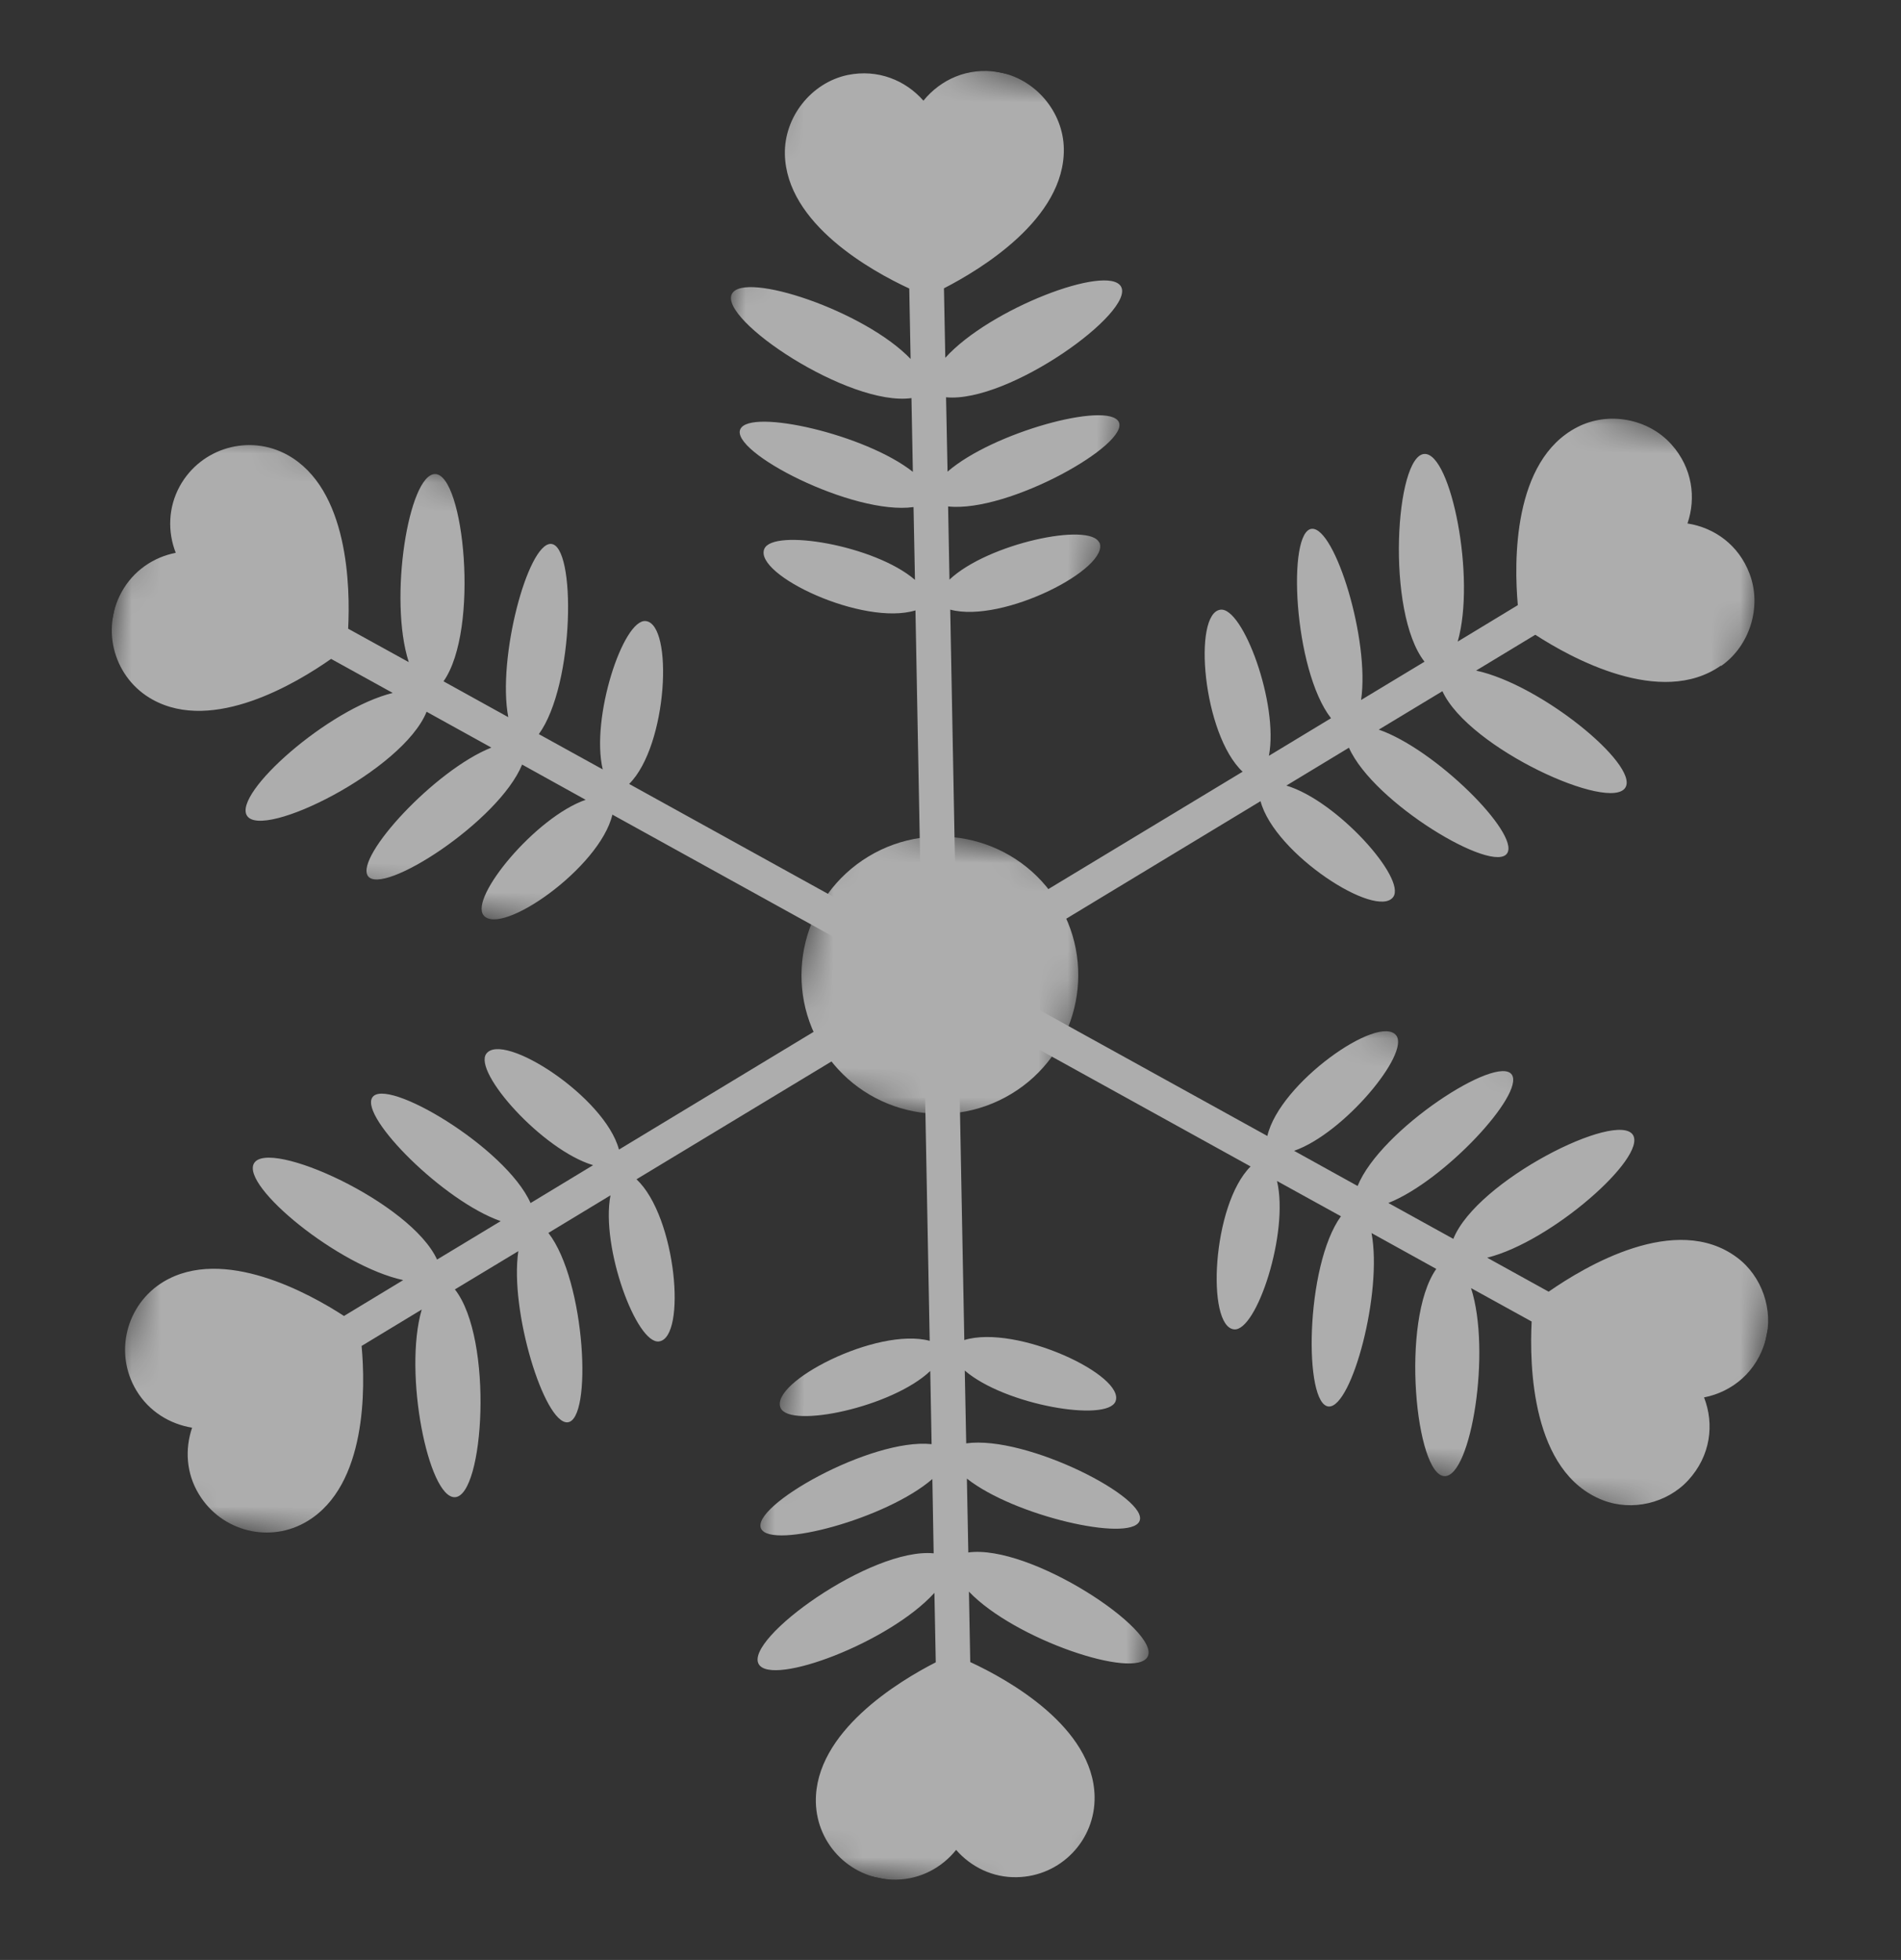
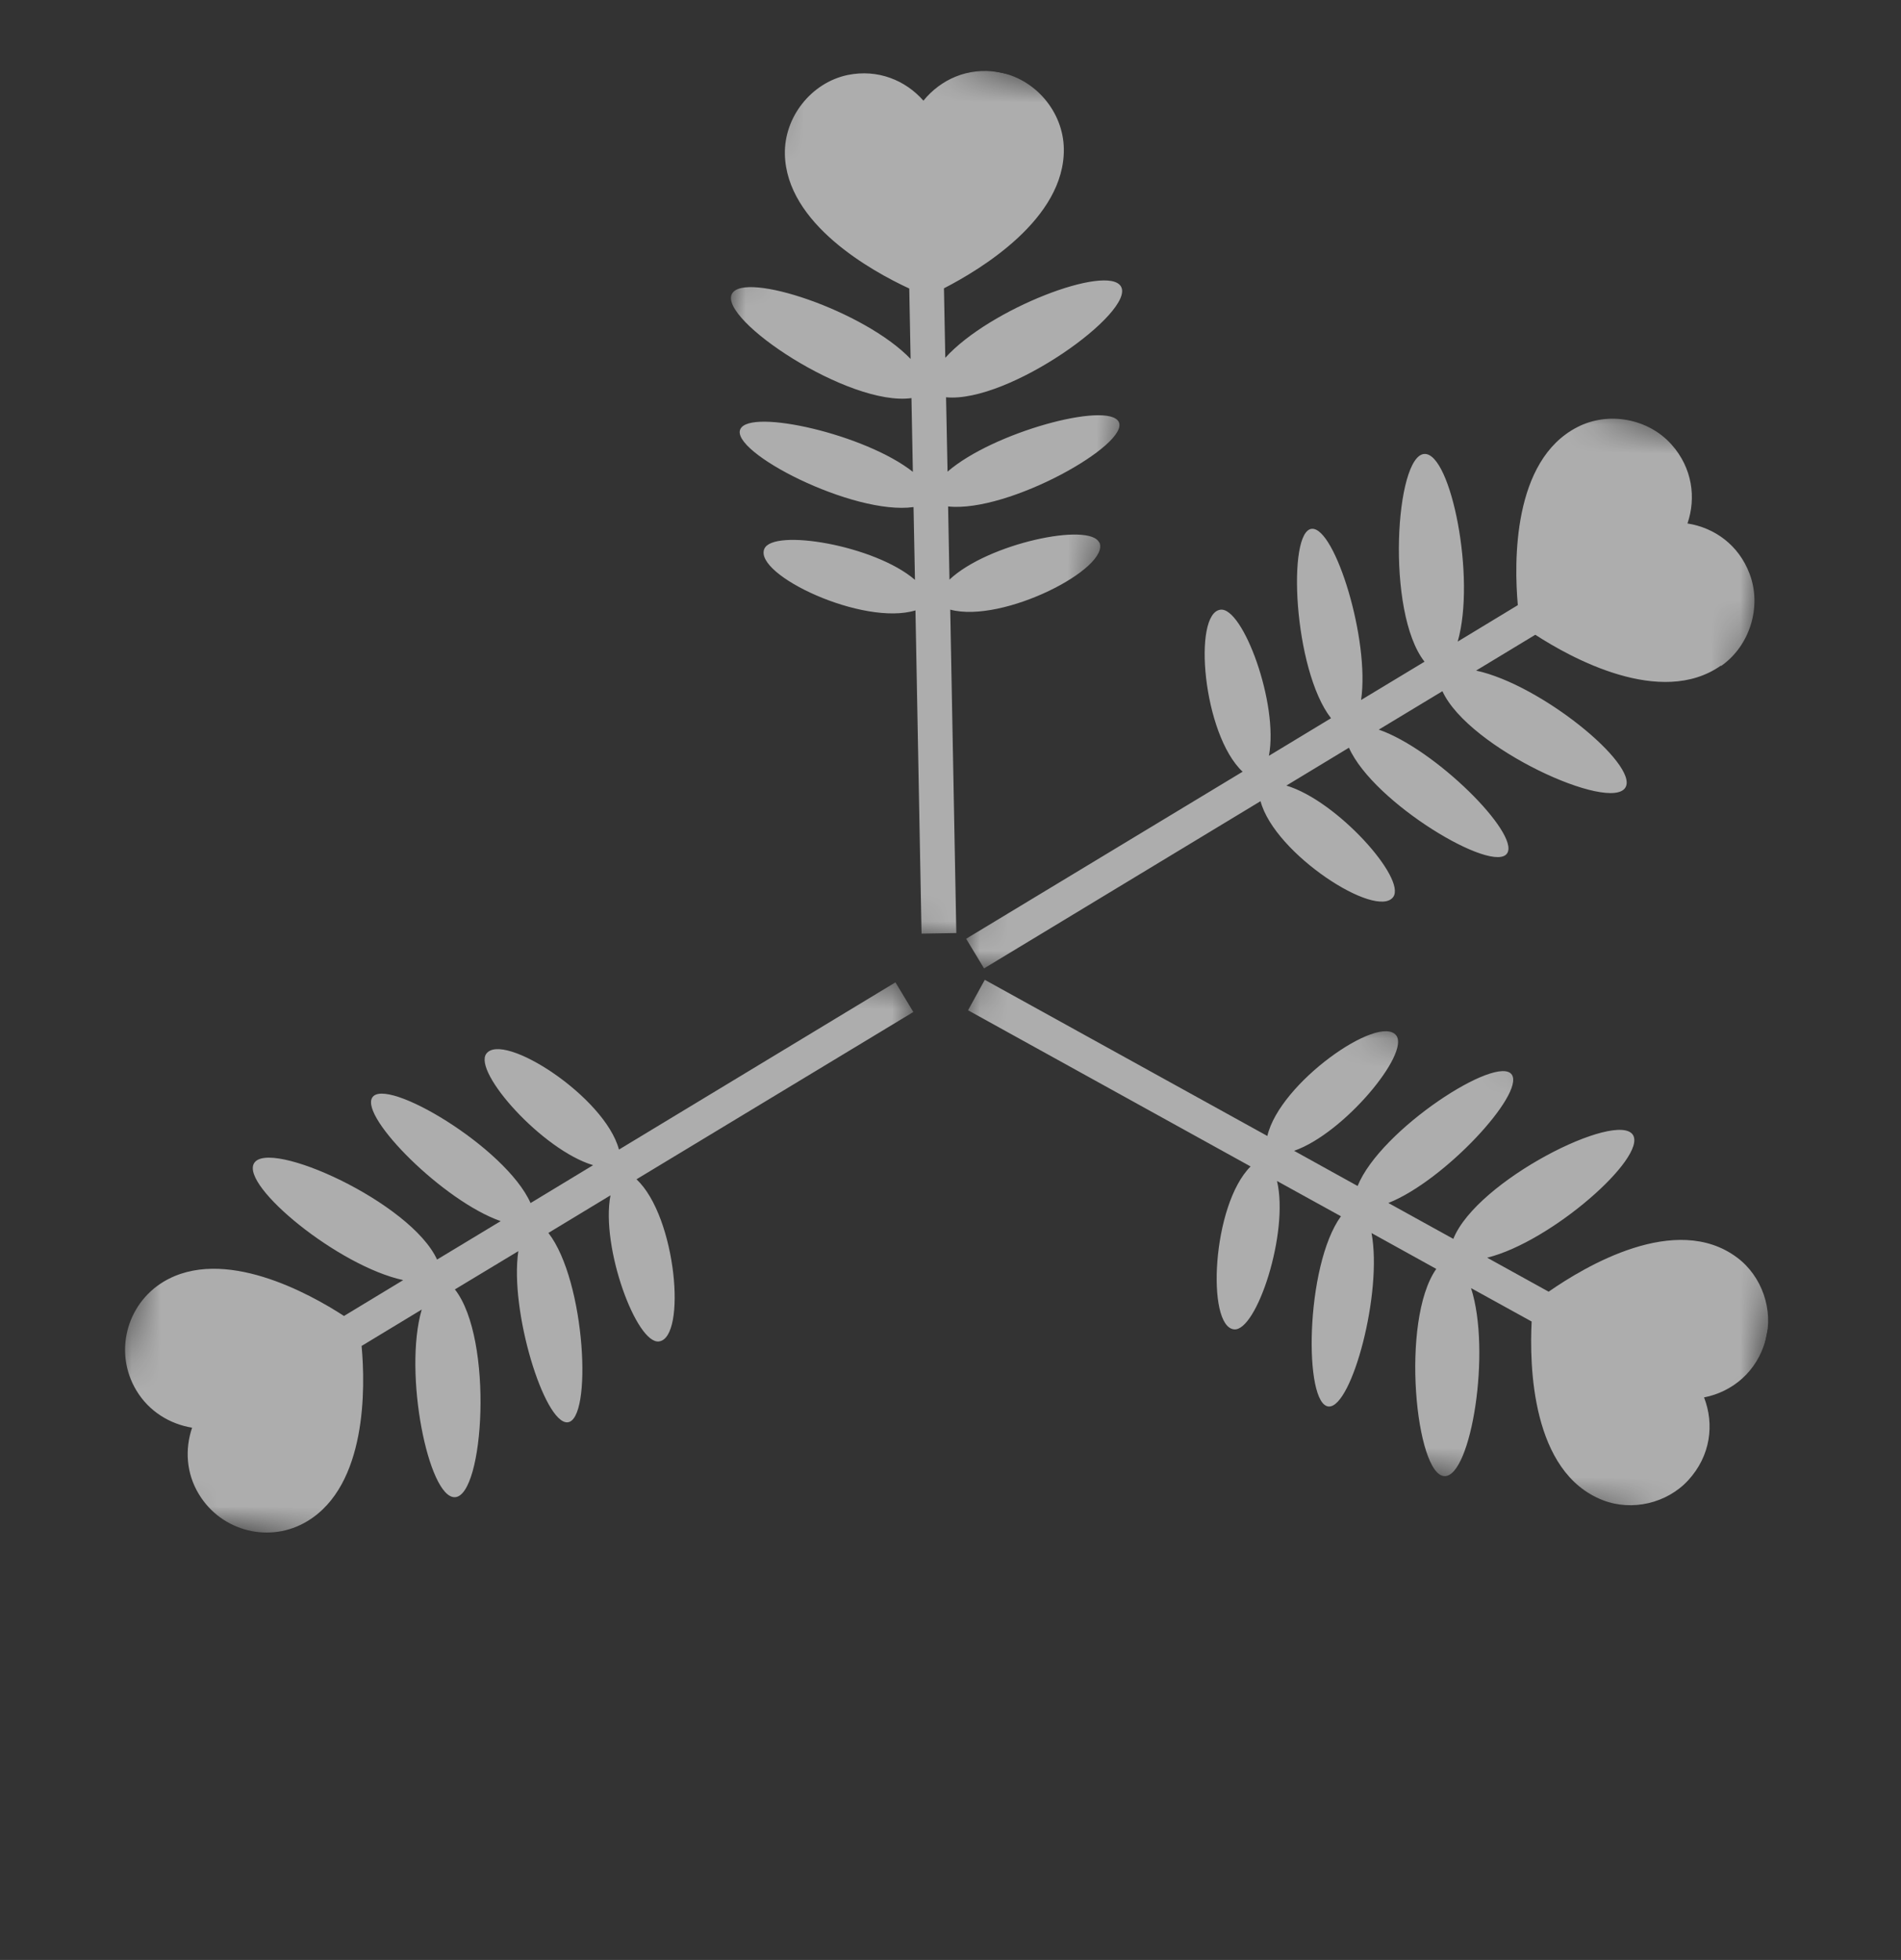
<svg xmlns="http://www.w3.org/2000/svg" width="65" height="67" viewBox="0 0 65 67" fill="none">
  <rect x="0" y="0" width="65" height="67" fill="#333333" stroke="none" />
  <g opacity="0.6" clip-path="url(#clip0_8638_1527)">
    <g clip-path="url(#clip1_8638_1527)">
      <mask id="mask0_8638_1527" style="mask-type:luminance" maskUnits="userSpaceOnUse" x="26" y="27" width="12" height="12">
-         <path d="M37.725 29.652L28.455 27.741L26.54 37.027L35.81 38.939L37.725 29.652Z" fill="white" />
-       </mask>
+         </mask>
      <g mask="url(#mask0_8638_1527)">
        <path d="M29.692 29.281C31.929 27.927 34.837 28.646 36.188 30.886C37.538 33.126 36.817 36.045 34.581 37.393C32.344 38.747 29.436 38.028 28.086 35.788C26.735 33.549 27.455 30.636 29.692 29.281Z" fill="white" />
      </g>
      <mask id="mask1_8638_1527" style="mask-type:luminance" maskUnits="userSpaceOnUse" x="3" y="28" width="29" height="29">
        <path d="M31.406 33.737L7.784 28.865L3.176 51.207L26.799 56.078L31.406 33.737Z" fill="white" />
      </mask>
      <g mask="url(#mask1_8638_1527)">
        <path d="M21.776 40.306L31.229 34.595L30.618 33.581L21.164 39.298C20.683 37.489 17.191 35.245 16.627 36.023C16.173 36.652 18.547 39.315 20.28 39.831L18.141 41.126C17.296 39.223 13.164 36.774 12.725 37.525C12.321 38.203 15.17 41.064 17.12 41.744L14.944 43.058C14.046 41.097 9.168 38.898 8.683 39.772C8.245 40.55 11.571 43.283 13.787 43.76L11.762 44.986C10.584 44.22 7.634 42.584 5.586 43.819C4.308 44.595 3.892 46.259 4.667 47.539C5.096 48.25 5.807 48.681 6.569 48.805C6.319 49.536 6.366 50.367 6.801 51.08C7.576 52.359 9.236 52.775 10.514 51.998C12.548 50.767 12.495 47.43 12.364 46.011L14.42 44.766C13.785 46.947 14.653 51.208 15.551 51.181C16.549 51.155 16.885 45.771 15.554 44.078L17.723 42.77C17.42 44.814 18.612 48.658 19.4 48.622C20.263 48.575 20.031 43.796 18.751 42.147L20.874 40.862C20.534 42.64 21.772 45.97 22.537 45.856C23.484 45.72 23.13 41.599 21.767 40.317" fill="white" />
      </g>
      <mask id="mask2_8638_1527" style="mask-type:luminance" maskUnits="userSpaceOnUse" x="23" y="34" width="21" height="32">
-         <path d="M43.316 36.928L29.516 34.083L23.582 62.856L37.383 65.702L43.316 36.928Z" fill="white" />
-       </mask>
+         </mask>
      <g mask="url(#mask2_8638_1527)">
        <path d="M33.109 53.066L33.06 50.545C34.681 51.827 38.599 52.714 38.956 52.012C39.353 51.239 35.101 49.051 33.037 49.341L32.988 46.852C34.358 48.036 37.849 48.623 38.142 47.908C38.496 47.021 34.758 45.262 32.972 45.809L32.763 34.759L31.581 34.78L31.789 45.836C29.983 45.351 26.296 47.261 26.692 48.131C27.009 48.84 30.5 48.108 31.808 46.867L31.854 49.368C29.783 49.147 25.604 51.512 26.03 52.269C26.417 52.958 30.317 51.914 31.88 50.56L31.924 53.1C29.777 52.896 25.44 56.03 25.944 56.89C26.4 57.66 30.425 56.137 31.95 54.451L31.996 56.826C30.739 57.468 27.854 59.205 27.896 61.599C27.925 63.096 29.155 64.284 30.65 64.254C31.479 64.24 32.21 63.841 32.692 63.238C33.2 63.82 33.944 64.192 34.775 64.171C36.269 64.141 37.456 62.908 37.427 61.411C37.381 59.036 34.468 57.415 33.175 56.817L33.13 54.409C34.696 56.051 38.818 57.424 39.239 56.636C39.711 55.76 35.233 52.775 33.101 53.071" fill="white" />
      </g>
      <mask id="mask3_8638_1527" style="mask-type:luminance" maskUnits="userSpaceOnUse" x="30" y="32" width="32" height="21">
        <path d="M61.929 38.248L33.542 32.395L30.611 46.607L58.998 52.461L61.929 38.248Z" fill="white" />
      </mask>
      <g mask="url(#mask3_8638_1527)">
        <path d="M60.37 45.812C60.648 44.782 60.246 43.62 59.391 42.986C57.298 41.428 54.187 43.298 52.952 44.156L50.85 42.994C53.053 42.448 56.306 39.567 55.836 38.8C55.31 37.95 50.495 40.35 49.693 42.351L47.471 41.124C49.395 40.361 52.121 37.405 51.696 36.741C51.224 36.014 47.204 38.604 46.42 40.543L44.248 39.34C45.958 38.745 48.215 36.01 47.74 35.395C47.154 34.645 43.755 37.012 43.334 38.833L33.672 33.495L33.1 34.536L42.761 39.875C41.438 41.192 41.243 45.346 42.195 45.444C42.966 45.523 44.083 42.129 43.664 40.372L45.85 41.578C44.622 43.267 44.571 48.067 45.442 48.081C46.227 48.09 47.277 44.185 46.896 42.152L49.11 43.377C47.867 45.142 48.414 50.476 49.402 50.462C50.297 50.454 50.996 46.198 50.298 44.033L52.371 45.176C52.295 46.665 52.359 50.336 54.809 51.285C55.801 51.669 56.996 51.391 57.721 50.606C58.496 49.766 58.62 48.685 58.266 47.77C59.224 47.583 60.079 46.898 60.373 45.793" fill="white" />
      </g>
      <mask id="mask4_8638_1527" style="mask-type:luminance" maskUnits="userSpaceOnUse" x="32" y="10" width="30" height="28">
        <path d="M61.088 15.479L37.472 10.609L32.867 32.938L56.483 37.808L61.088 15.479Z" fill="white" />
      </mask>
      <g mask="url(#mask4_8638_1527)">
        <path d="M58.852 22.764C59.833 22.078 60.248 20.739 59.824 19.618C59.453 18.627 58.616 18.037 57.699 17.895C57.999 17.016 57.865 16 57.162 15.206C56.369 14.307 54.993 14.05 53.926 14.605C51.713 15.746 51.768 19.229 51.898 20.687L49.842 21.933C50.47 19.75 49.609 15.491 48.71 15.518C47.713 15.544 47.376 20.928 48.708 22.62L46.539 23.929C46.842 21.884 45.65 18.041 44.862 18.077C44 18.118 44.224 22.902 45.511 24.552L43.387 25.837C43.728 24.058 42.489 20.729 41.725 20.843C40.778 20.978 41.125 25.099 42.488 26.381L33.035 32.091L33.647 33.105L43.101 27.388C43.581 29.197 47.074 31.441 47.638 30.663C48.092 30.034 45.717 27.371 43.984 26.855L46.124 25.56C46.968 27.463 51.1 29.912 51.539 29.161C51.944 28.483 49.094 25.622 47.144 24.942L49.32 23.628C50.219 25.589 55.09 27.787 55.581 26.914C56.02 26.136 52.694 23.403 50.471 22.924L52.496 21.699C53.71 22.486 56.784 24.193 58.84 22.755" fill="white" />
      </g>
      <mask id="mask5_8638_1527" style="mask-type:luminance" maskUnits="userSpaceOnUse" x="20" y="0" width="21" height="33">
        <path d="M40.691 3.818L26.885 0.971L20.95 29.752L34.757 32.599L40.691 3.818Z" fill="white" />
      </mask>
      <g mask="url(#mask5_8638_1527)">
        <path d="M37.587 18.551C37.27 17.843 33.779 18.574 32.465 19.814L32.418 17.313C34.489 17.535 38.668 15.169 38.248 14.414C37.861 13.724 33.962 14.769 32.399 16.123L32.348 13.581C34.495 13.785 38.833 10.651 38.328 9.792C37.872 9.022 33.847 10.544 32.322 12.231L32.276 9.856C33.526 9.212 36.41 7.481 36.375 5.088C36.358 3.819 35.39 2.679 34.131 2.465C33.089 2.29 32.16 2.721 31.574 3.442C30.964 2.747 30.02 2.353 28.984 2.564C27.74 2.824 26.808 4.003 26.837 5.275C26.89 7.651 29.798 9.265 31.09 9.863L31.136 12.271C29.563 10.628 25.447 9.256 25.027 10.044C24.555 10.921 29.033 13.905 31.165 13.609L31.213 16.13C29.593 14.848 25.674 13.961 25.318 14.663C24.921 15.436 29.172 17.624 31.236 17.334L31.285 19.823C29.922 18.64 26.425 18.052 26.132 18.767C25.777 19.654 29.516 21.413 31.302 20.866L31.51 31.916L32.699 31.896L32.491 20.84C34.296 21.325 37.984 19.415 37.59 18.539" fill="white" />
      </g>
      <mask id="mask6_8638_1527" style="mask-type:luminance" maskUnits="userSpaceOnUse" x="2" y="14" width="32" height="21">
-         <path d="M33.661 20.074L5.274 14.22L2.343 28.432L30.731 34.286L33.661 20.074Z" fill="white" />
-       </mask>
+         </mask>
      <g mask="url(#mask6_8638_1527)">
        <path d="M31.174 32.138L21.512 26.799C22.836 25.482 23.031 21.328 22.078 21.231C21.308 21.151 20.191 24.546 20.609 26.302L18.424 25.096C19.652 23.407 19.702 18.607 18.832 18.593C18.047 18.584 16.997 22.489 17.379 24.516L15.165 23.291C16.408 21.526 15.861 16.192 14.873 16.206C13.978 16.214 13.279 20.47 13.977 22.635L11.904 21.492C11.976 20.082 11.924 16.712 9.828 15.551C8.522 14.831 6.876 15.306 6.15 16.614C5.747 17.346 5.728 18.177 6.009 18.898C5.251 19.046 4.561 19.507 4.158 20.239C3.439 21.548 3.912 23.197 5.219 23.917C7.297 25.067 10.153 23.344 11.321 22.524L13.429 23.688C11.227 24.228 7.973 27.115 8.443 27.881C8.963 28.731 13.783 26.332 14.586 24.331L16.801 25.556C14.877 26.319 12.151 29.276 12.576 29.94C13.048 30.667 17.062 28.075 17.852 26.137L20.025 27.341C18.314 27.936 16.057 30.671 16.532 31.286C17.118 32.036 20.511 29.668 20.939 27.848L30.6 33.186L31.172 32.145L31.174 32.138Z" fill="white" />
      </g>
    </g>
  </g>
  <defs>
    <clipPath id="clip0_8638_1527">
      <rect width="63.18" height="66.096" fill="white" transform="translate(0.86 0.689)" />
    </clipPath>
    <clipPath id="clip1_8638_1527">
      <rect width="60.341" height="61.283" fill="white" transform="translate(8.776 -2.763) rotate(11.652)" />
    </clipPath>
  </defs>
</svg>